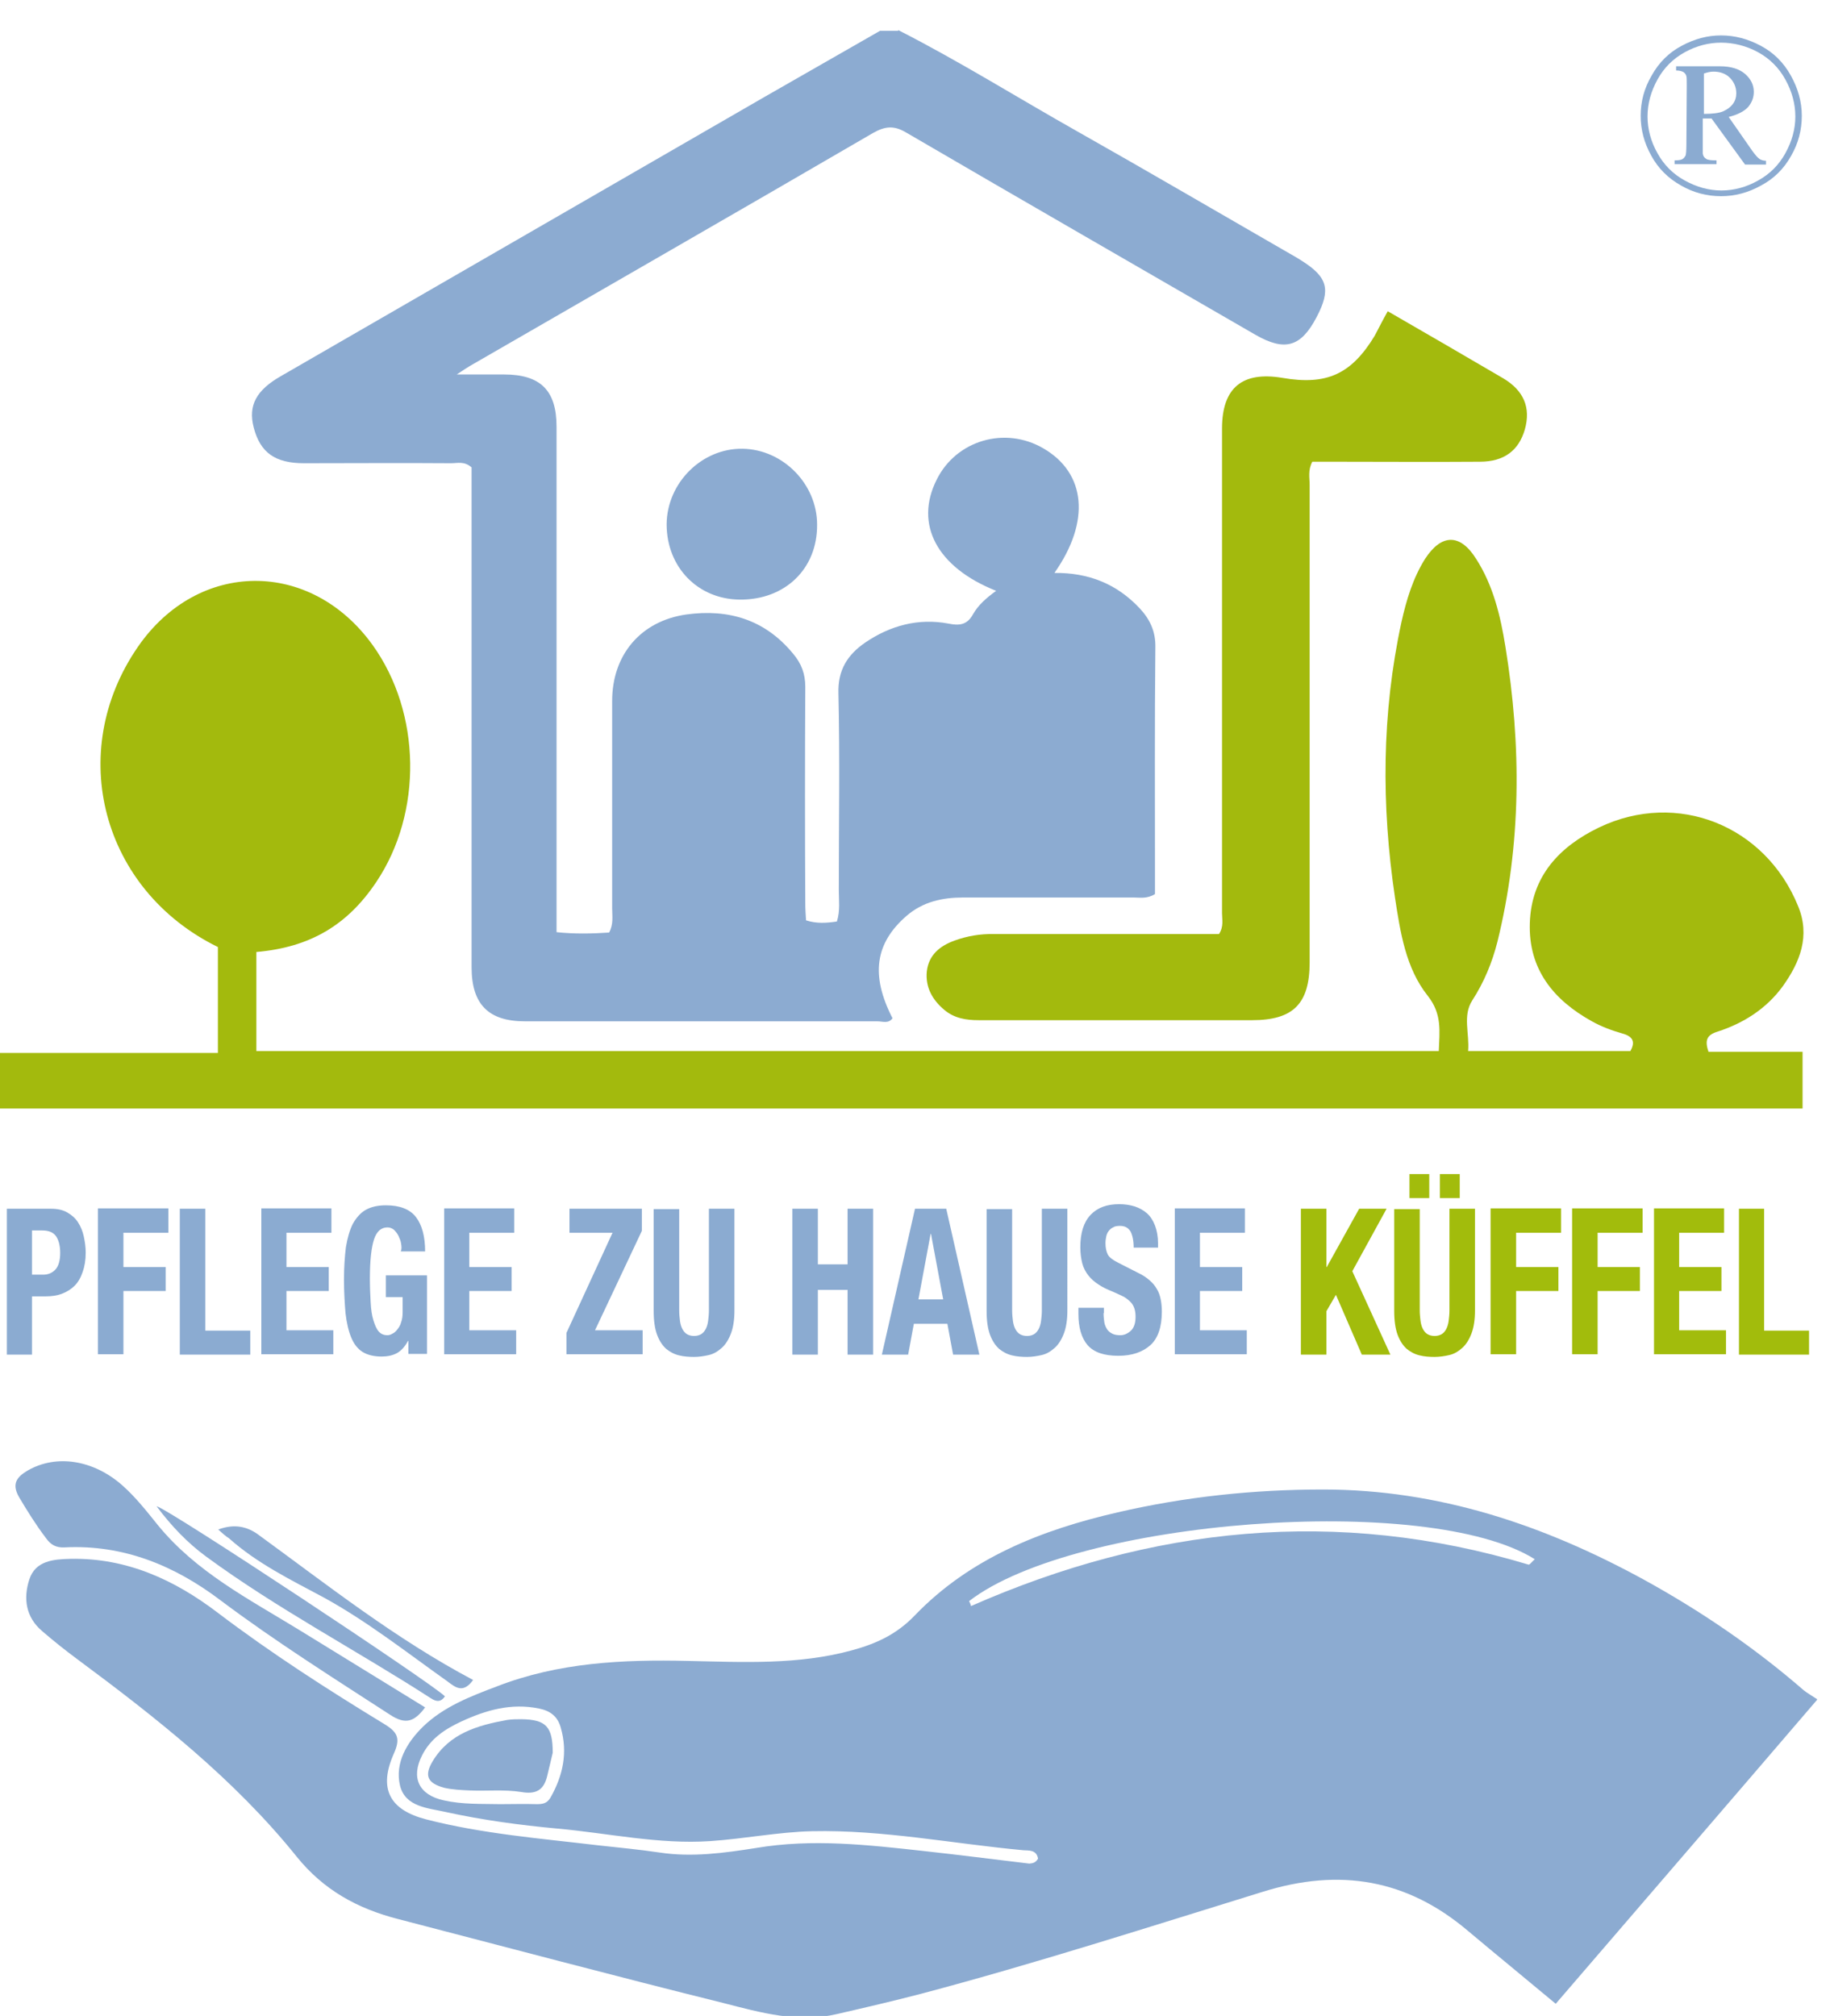
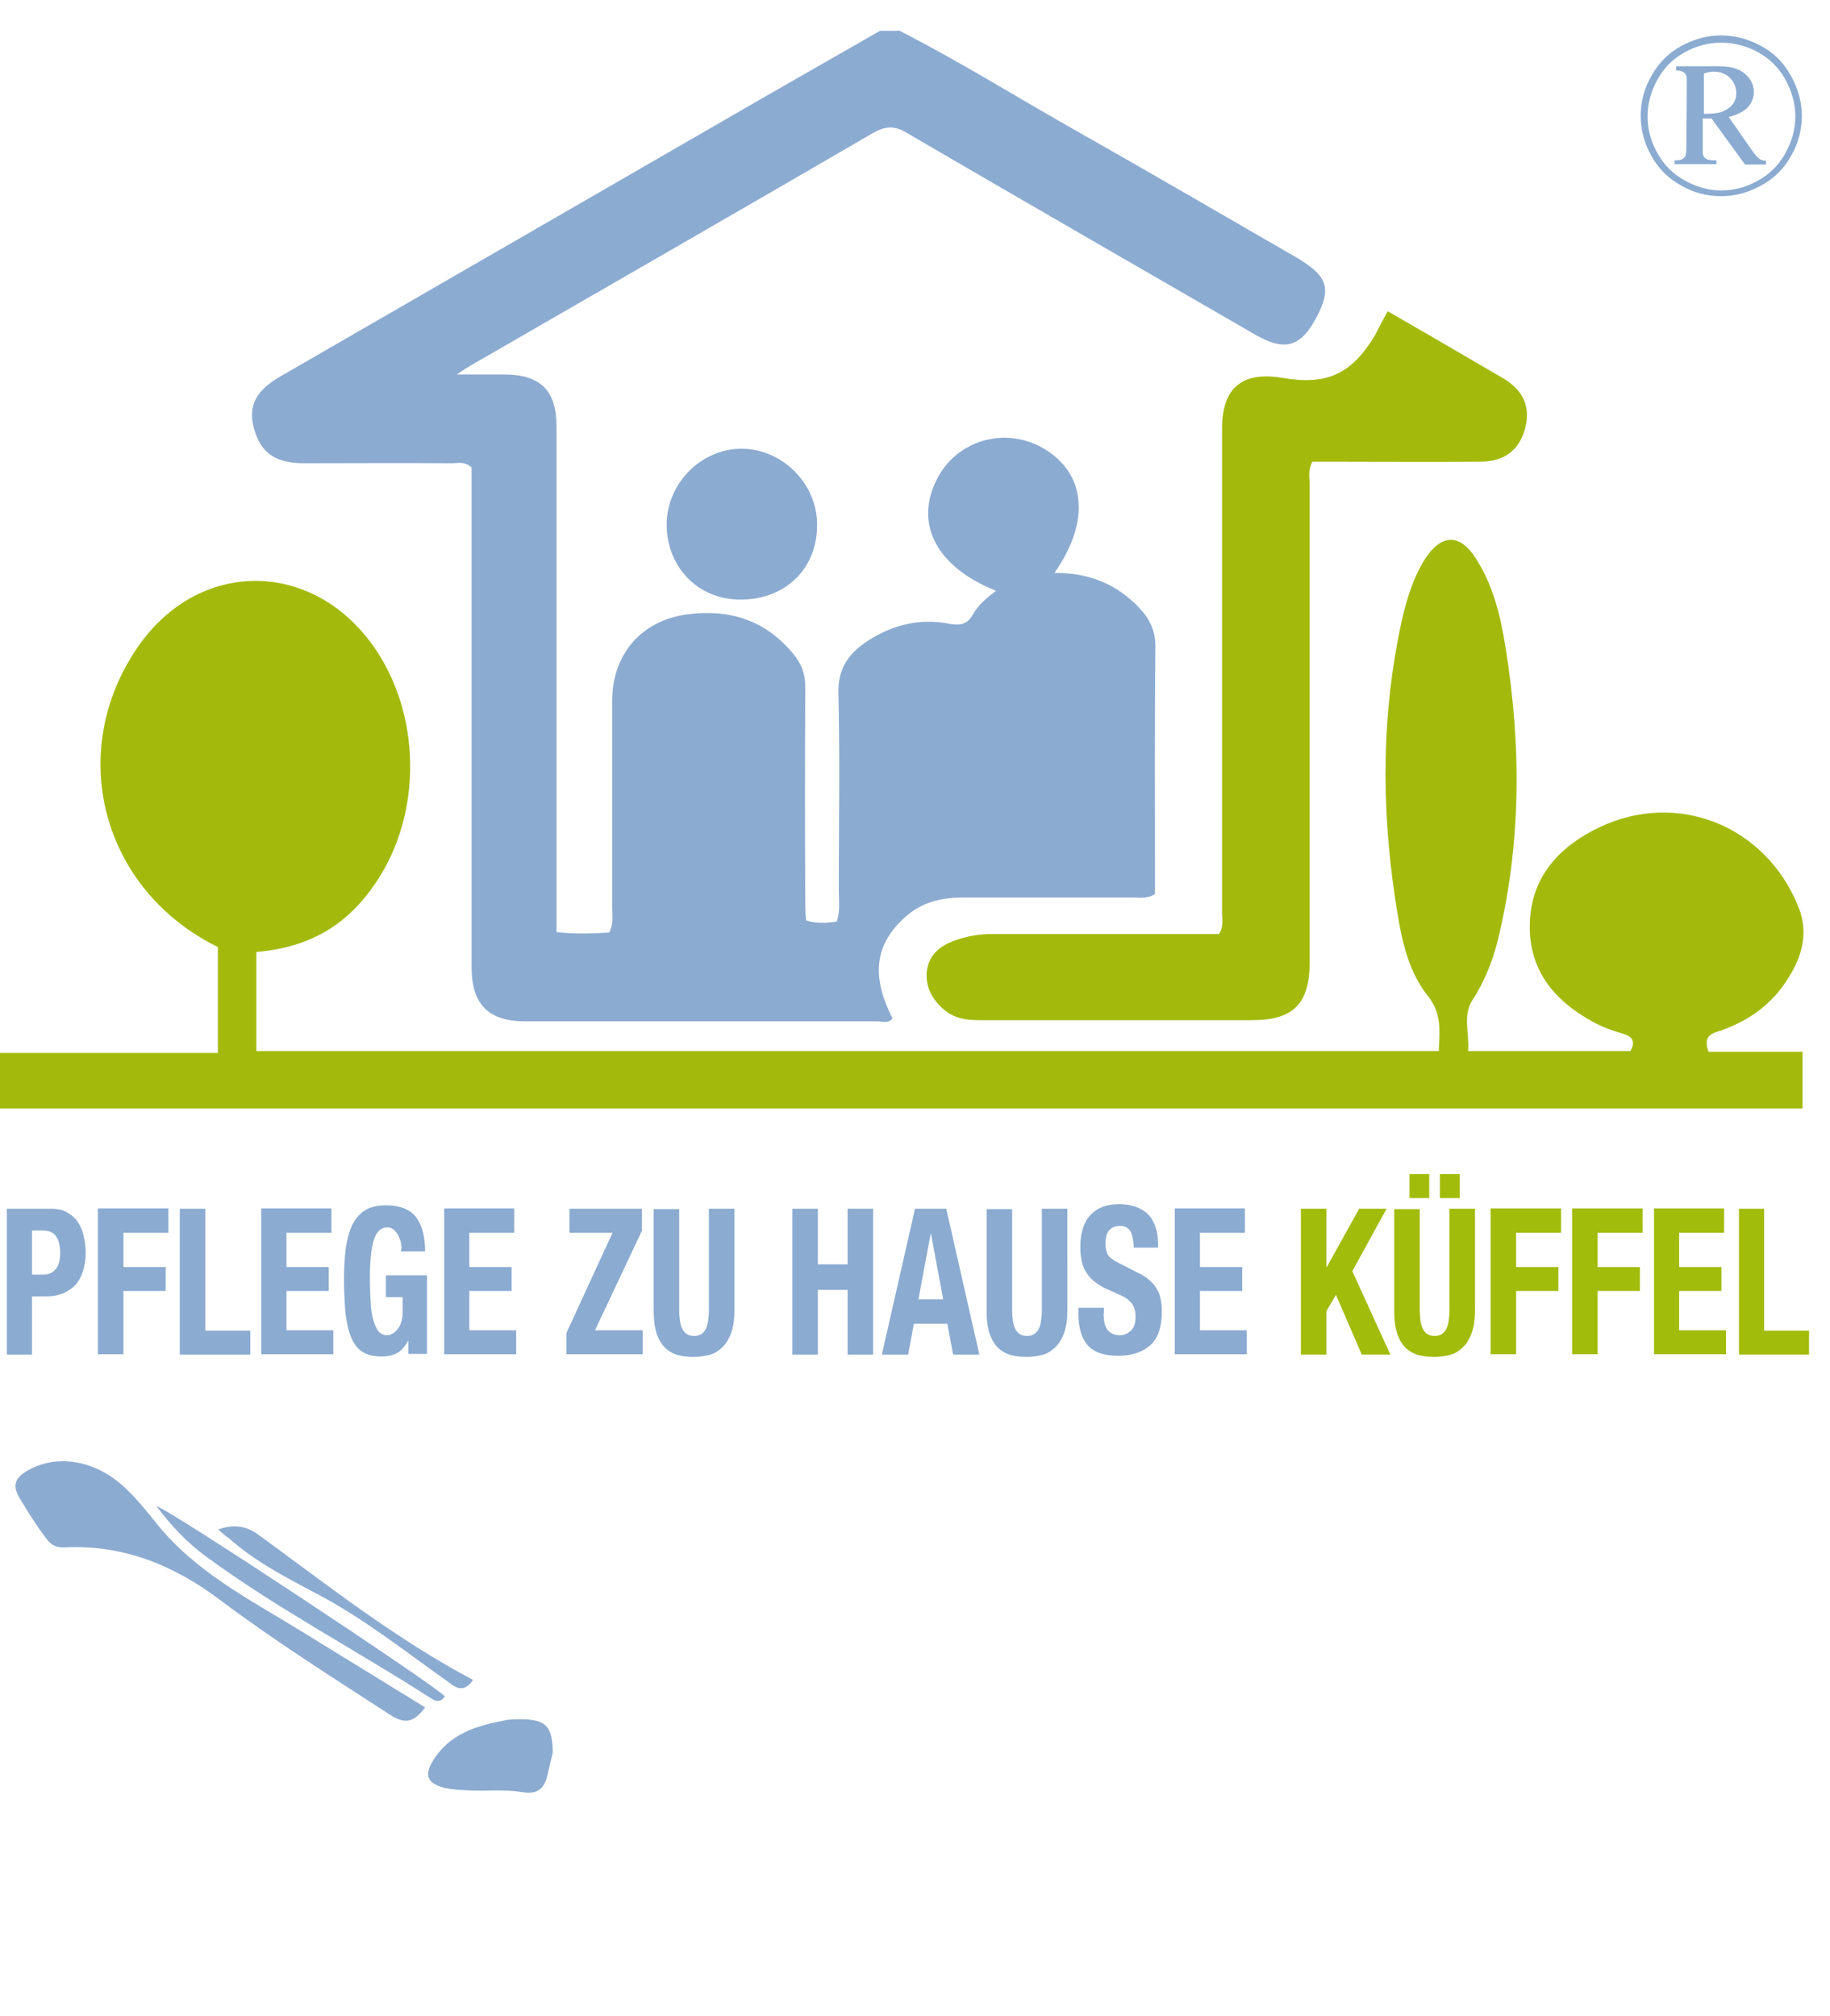
<svg xmlns="http://www.w3.org/2000/svg" xmlns:xlink="http://www.w3.org/1999/xlink" version="1.1" id="Ebene_1" x="0px" y="0px" viewBox="0 0 480.4 529.2" style="enable-background:new 0 0 480.4 529.2;" xml:space="preserve">
  <style type="text/css">
	.st0{clip-path:url(#SVGID_00000005227692745321517410000015386355187773106562_);fill:#8CABD1;}
	.st1{clip-path:url(#SVGID_00000005227692745321517410000015386355187773106562_);fill:#A3BA0D;}
	.st2{clip-path:url(#SVGID_00000005227692745321517410000015386355187773106562_);fill:#A2BC0C;}
	.st3{clip-path:url(#SVGID_00000005227692745321517410000015386355187773106562_);fill:#8BABD1;}
	.st4{fill:#8BABD1;}
</style>
  <g>
    <g>
      <defs>
        <rect id="SVGID_1_" y="7.9" width="477" height="521.6" />
      </defs>
      <clipPath id="SVGID_00000149350490937738223250000002532775121456962746_">
        <use xlink:href="#SVGID_1_" style="overflow:visible;" />
      </clipPath>
      <path style="clip-path:url(#SVGID_00000149350490937738223250000002532775121456962746_);fill:#8CABD1;" d="M235.8,7.9    c16.1,8.2,31.4,17.8,47.2,26.7c18.4,10.4,36.7,21.1,55.1,31.7c1.2,0.7,2.5,1.4,3.7,2.2c6.8,4.3,7.6,7.6,3.8,14.8    c-4.1,7.8-8.3,9-16,4.6c-30.6-17.7-61.2-35.3-91.7-53.1c-3.2-1.9-5.5-1.7-8.7,0.1c-35.2,20.5-70.6,40.8-105.9,61.2    c-0.8,0.5-1.6,1-3.4,2.2c5,0,8.7,0,12.4,0c9.6,0,13.8,4.2,13.8,13.7c0,42.1,0,84.2,0,126.3v6.4c4.7,0.5,9.3,0.4,13.8,0.1    c1.2-2.2,0.8-4.3,0.8-6.3c0-18.2,0-36.3,0-54.5c0-12.1,7.5-21,19.5-22.7c11-1.5,20.6,1.3,28,10.3c2.2,2.6,3.2,5.3,3.2,8.7    c-0.1,19-0.1,37.9,0,56.9c0,1.4,0.1,2.8,0.2,4.4c2.8,0.9,5.4,0.7,8.1,0.3c0.9-2.9,0.5-5.6,0.5-8.3c0-17.2,0.3-34.4-0.1-51.6    c-0.2-6.2,2.5-10.2,7-13.3c6.6-4.5,14-6.5,21.9-5c2.9,0.6,4.9,0.3,6.4-2.4c1.4-2.5,3.6-4.4,6.1-6.2c-15.6-6.2-21.5-17.5-15.6-29.2    c5.1-10.3,17.9-14.1,28-8.2c11.2,6.5,12.4,19.2,2.9,32.7c9-0.1,16.4,2.9,22.4,9.3c2.7,2.9,4.2,6.1,4.1,10.3    c-0.2,19.9-0.1,39.8-0.1,59.8v4.9c-2.1,1.3-3.9,0.9-5.6,0.9c-14.9,0-29.9,0-44.8,0c-5.4,0-10.5,1.1-14.8,4.8    c-8.3,7.2-9.5,15.6-3.7,26.9c-1.1,1.5-2.6,0.8-4,0.8c-30.8,0-61.7,0-92.5,0c-9.6,0-14-4.5-14-14.2c0-41.9,0-83.9,0-125.8    c0-1.9,0-3.8,0-5.4c-1.9-1.7-3.7-1.1-5.4-1.1c-12.9-0.1-25.7,0-38.6,0c-7.6,0-11.5-2.8-13.2-9.4c-1.5-5.8,0.7-9.8,7.2-13.5    c42.3-24.4,84.5-48.8,126.8-73.2c10.1-5.8,20.3-11.6,30.4-17.4H235.8z" />
      <path style="clip-path:url(#SVGID_00000149350490937738223250000002532775121456962746_);fill:#A3BA0D;" d="M0,291v-14.6h57.2    c0-9.6,0-18.7,0-27.8c-30.4-14.9-40.1-51.1-21-78.8c15.8-22.9,45.3-23.1,61.6-0.5c12.8,17.8,13.2,44,1,62.2    c-7.6,11.4-17.5,17.2-31.5,18.4v26h310.4c0.2-5.2,0.9-9.7-2.9-14.5c-5.8-7.3-7.2-16.7-8.6-25.8c-3.6-24.2-3.5-48.3,1.7-72.3    c1.3-5.8,3-11.5,6.2-16.6c4.3-6.6,9.2-6.7,13.4,0c4.5,7,6.4,15,7.7,23.1c4.2,25.9,4.2,51.8-2.1,77.4c-1.4,5.5-3.5,10.6-6.6,15.4    c-2.6,4-0.7,8.7-1.1,13.3H428c1.3-2.3,0.8-3.8-2.1-4.6c-2.8-0.8-5.5-1.8-8-3.2c-10.1-5.6-16.7-13.7-16.3-25.8    c0.4-12.3,7.8-20.1,18.2-25.1c20.5-9.8,43.6-0.5,52.2,20.6c3.3,7.9,0.5,14.8-4,21.1c-4.3,5.9-10.3,9.7-17.1,11.9    c-2.9,0.9-3.4,2.3-2.4,5.3h24.7V291H0z" />
      <path style="clip-path:url(#SVGID_00000149350490937738223250000002532775121456962746_);fill:#A3BA0D;" d="M364.3,81.7    c10.4,6,20.4,11.8,30.3,17.6c5.4,3.2,7.3,7.7,5.7,13.4c-1.6,5.6-5.5,8.5-11.8,8.5c-13,0.1-26,0-39,0c-1.7,0-3.5,0-5,0    c-1.2,2.3-0.7,4.2-0.7,6.1c0,41.8,0,83.5,0,125.3c0,10.9-4.3,15.2-15.1,15.2c-23.9,0-47.9,0-71.8,0c-3.3,0-6.4-0.5-9-2.7    c-3.1-2.6-5-5.9-4.6-10.1c0.5-4.3,3.4-6.7,7.3-8.1c3.3-1.2,6.8-1.8,10.4-1.7c19.7,0,39.5,0,59,0c1.3-2,0.8-3.8,0.8-5.5    c0-42.4,0-84.8,0-127.2c0-10.7,5.3-15.1,15.9-13.3c11.6,2,18.1-1,24.2-11.1C361.9,86.2,362.9,84.2,364.3,81.7" />
      <path style="clip-path:url(#SVGID_00000149350490937738223250000002532775121456962746_);fill:#8CABD1;" d="M194.2,157.4    c-11-0.1-19.2-8.5-19.2-19.8c0.1-10.9,9.3-20,20-19.8c10.6,0.2,19.5,9.3,19.5,19.9C214.6,149.3,206.1,157.5,194.2,157.4" />
-       <path style="clip-path:url(#SVGID_00000149350490937738223250000002532775121456962746_);fill:#8CABD1;" d="M131.3,473.6    c3.2,0,6.4-0.1,9.6,0c1.6,0,2.7-0.2,3.6-1.7c3.3-5.8,4.6-11.9,2.7-18.4c-0.8-2.9-2.7-4.4-5.7-5c-7.3-1.5-13.9,0.4-20.4,3.4    c-4.3,2-8.1,4.5-10.3,8.9c-3,5.9-0.8,10.4,5.7,11.8C121.4,473.7,126.3,473.5,131.3,473.6 M402.9,409.3    c-28-17.6-120.7-10.5-148.5,11c0.2,0.4,0.4,0.8,0.5,1.3c47.5-20.9,96.1-26,146.3-10.9C401.5,410.9,402.1,410,402.9,409.3     M272.5,487.9c-0.4-2.4-2.5-2.1-3.8-2.2c-18.5-1.7-36.8-5.4-55.5-5c-8.9,0.2-17.8,2-26.8,2.6c-13.5,0.9-26.8-2.1-40.2-3.3    c-9.7-0.9-19.4-2.2-29-4.3c-4.8-1.1-10.8-1.3-12.2-7c-1.4-6,1.9-11.4,6.1-15.5c5.4-5.2,12.4-7.9,19.3-10.5    c16.2-6.3,33.1-7.1,50.2-6.7c14.4,0.3,28.9,1.1,43.1-2.8c6.2-1.7,11.6-4.1,16.4-9.1c14.5-15.1,33.3-22.5,53.3-27.1    c17.7-4.1,35.7-6,53.9-6c30.3,0,58,9.3,84.3,23.7c14.9,8.2,29,17.8,41.9,29c1,0.8,2.1,1.4,3.6,2.4c-23.3,27.2-46,53.5-68.7,79.9    c-7.9-6.6-15.5-12.8-23-19.1c-16-13.6-33.7-16.6-53.9-10.3c-29.8,9.2-59.6,18.8-89.8,26.8c-7.3,1.9-14.6,3.6-22,5.3    c-10.2,2.4-20.1-0.4-29.8-2.9c-28.6-7.1-57.1-14.7-85.6-22.1c-10.4-2.7-19.3-7.5-26.4-16.3c-16.4-20.4-36.9-36.5-57.8-52    c-3.1-2.3-6.1-4.7-9-7.2c-4.4-3.7-5-8.7-3.4-13.6c1.6-4.9,6.3-5.3,10.8-5.4c14.7-0.3,27.3,5.5,38.6,14.1    c14.1,10.7,28.9,20.2,44,29.4c3.4,2.1,4,3.8,2.3,7.6c-4.1,9.2-1.2,14.8,8.5,17.3c14.8,3.8,30,5,45.1,6.8    c5.4,0.6,10.8,1.1,16.2,1.9c8.5,1.3,17,0.1,25.3-1.2c14.8-2.5,29.4-0.8,44,0.8c9.2,1,18.4,2.2,27.7,3.3    C271,489.1,271.8,489.1,272.5,487.9" />
      <path style="clip-path:url(#SVGID_00000149350490937738223250000002532775121456962746_);fill:#8CABD1;" d="M111.6,448.2    c-2.9,3.9-5.2,4.5-9.1,2c-15.1-9.8-30.2-19.3-44.6-30.1c-12-9.1-25.5-14.7-41-13.9c-2.2,0.1-3.6-0.7-4.8-2.4    c-2.6-3.4-4.9-7.1-7.1-10.8c-2-3.5-0.6-5.3,2.3-7c7.5-4.3,17.2-2.8,24.8,3.9c3.5,3.1,6.4,6.8,9.3,10.4    c10.1,12.4,24,19.5,37.2,27.6C89.5,434.6,100.4,441.3,111.6,448.2" />
      <path style="clip-path:url(#SVGID_00000149350490937738223250000002532775121456962746_);fill:#8CABD1;" d="M116.8,445.3    c-1,1.5-2.2,1.5-3.7,0.5c-19.5-12.6-40.2-23.4-59-37.2c-4.9-3.6-9.1-8-13-13.2C44,395.9,113.6,442,116.8,445.3" />
      <path style="clip-path:url(#SVGID_00000149350490937738223250000002532775121456962746_);fill:#8CABD1;" d="M57.3,401.5    c4.3-1.6,7.6-0.7,10.3,1.2c18.4,13.4,36.2,27.5,56.6,38.3c-2.6,3.6-4.6,2-6.7,0.4c-10.7-7.6-21.1-15.8-32.6-22.1    c-8.6-4.6-17.4-8.9-24.8-15.5C59.3,403.3,58.6,402.7,57.3,401.5" />
      <path style="clip-path:url(#SVGID_00000149350490937738223250000002532775121456962746_);fill:#8CABD1;" d="M145.1,460.1    c-0.4,1.6-0.9,3.9-1.5,6.3c-0.9,3.5-2.9,4.7-6.8,4c-4.4-0.7-9-0.2-13.5-0.4c-2.2-0.1-4.5-0.2-6.7-0.7c-4.4-1.2-5.3-3.2-3-7    c4.4-7.3,11.8-9.4,19.5-10.8c1.3-0.2,2.6-0.2,3.8-0.2C143.3,451.4,145.1,453.2,145.1,460.1" />
      <path style="clip-path:url(#SVGID_00000149350490937738223250000002532775121456962746_);fill:#A2BC0C;" d="M456.4,317.3h6.7v32    h11.8v6.3h-18.4V317.3z M452.6,323.6h-11.8v9h11.1v6.3h-11.1v10.3h12.3v6.3h-18.9v-38.3h18.4V323.6z M431.2,317.3v6.3h-11.8v9    h11.1v6.3h-11.1v16.6h-6.7v-38.3H431.2z M409.8,317.3v6.3H398v9h11.1v6.3H398v16.6h-6.7v-38.3H409.8z M372.7,344    c0,1,0.1,1.8,0.2,2.7c0.1,0.8,0.3,1.5,0.6,2.1c0.3,0.6,0.7,1.1,1.2,1.4c0.5,0.3,1.1,0.5,1.9,0.5c0.8,0,1.4-0.2,1.9-0.5    c0.5-0.3,0.9-0.8,1.2-1.4c0.3-0.6,0.5-1.3,0.6-2.1c0.1-0.8,0.2-1.7,0.2-2.7v-26.7h6.7V344c0,2.4-0.3,4.4-0.9,6    c-0.6,1.6-1.4,2.9-2.4,3.8c-1,0.9-2.1,1.6-3.4,1.9c-1.3,0.3-2.6,0.5-3.9,0.5c-1.4,0-2.7-0.1-3.9-0.4c-1.3-0.3-2.4-0.9-3.4-1.7    c-1-0.9-1.8-2.1-2.4-3.7c-0.6-1.6-0.9-3.7-0.9-6.3v-26.7h6.7V344z M375.2,314.5H370v-6.3h5.2V314.5z M383.2,314.5H378v-6.3h5.2    V314.5z M348.3,332.6L348.3,332.6l8.5-15.3h7.2l-9,16.4l10,21.9h-7.5l-6.8-15.7l-2.5,4.3v11.4h-6.7v-38.3h6.7V332.6z" />
      <path style="clip-path:url(#SVGID_00000149350490937738223250000002532775121456962746_);fill:#8BABD1;" d="M326.8,323.6H315v9    h11.1v6.3H315v10.3h12.3v6.3h-18.9v-38.3h18.4V323.6z M289.7,344.7c0,0.9,0.1,1.7,0.2,2.4c0.1,0.7,0.4,1.3,0.7,1.8    c0.3,0.5,0.8,0.9,1.4,1.2c0.6,0.3,1.3,0.4,2.1,0.4c1,0,1.9-0.4,2.8-1.2c0.8-0.8,1.2-2,1.2-3.6c0-0.9-0.1-1.6-0.3-2.2    c-0.2-0.6-0.5-1.2-1-1.7c-0.5-0.5-1.1-1-1.8-1.4c-0.8-0.4-1.7-0.8-2.8-1.3c-1.5-0.6-2.8-1.2-3.8-1.9c-1.1-0.7-2-1.5-2.7-2.4    c-0.7-0.9-1.3-2-1.6-3.2c-0.3-1.2-0.5-2.6-0.5-4.2c0-3.8,0.9-6.6,2.7-8.5c1.8-1.9,4.3-2.8,7.5-2.8c1.5,0,2.8,0.2,4.1,0.6    c1.2,0.4,2.3,1,3.2,1.8c0.9,0.8,1.6,1.9,2.1,3.2c0.5,1.3,0.8,2.9,0.8,4.7v1.1h-6.4c0-1.8-0.3-3.2-0.8-4.2c-0.6-1-1.5-1.5-2.8-1.5    c-0.7,0-1.4,0.1-1.8,0.4c-0.5,0.2-0.9,0.6-1.2,1c-0.3,0.4-0.5,0.9-0.6,1.4c-0.1,0.5-0.2,1.1-0.2,1.7c0,1.2,0.2,2.2,0.6,3    c0.4,0.8,1.4,1.5,2.8,2.2l5.1,2.6c1.3,0.6,2.3,1.3,3.1,2c0.8,0.7,1.4,1.4,1.9,2.3c0.5,0.8,0.8,1.7,1,2.7c0.2,1,0.3,2,0.3,3.2    c0,4-1,7-3,8.8c-2,1.8-4.8,2.8-8.4,2.8c-3.8,0-6.4-0.9-8.1-2.8c-1.6-1.9-2.4-4.6-2.4-8.2v-1.6h6.7V344.7z M265.7,344    c0,1,0.1,1.9,0.2,2.7c0.1,0.8,0.3,1.5,0.6,2.1c0.3,0.6,0.7,1.1,1.2,1.4c0.5,0.3,1.1,0.5,1.9,0.5c0.8,0,1.4-0.2,1.9-0.5    c0.5-0.3,0.9-0.8,1.2-1.4c0.3-0.6,0.5-1.3,0.6-2.1c0.1-0.8,0.2-1.7,0.2-2.7v-26.7h6.7V344c0,2.4-0.3,4.4-0.9,6    c-0.6,1.6-1.4,2.9-2.4,3.8c-1,0.9-2.1,1.6-3.4,1.9c-1.3,0.3-2.6,0.5-3.9,0.5s-2.7-0.1-3.9-0.4c-1.3-0.3-2.4-0.9-3.4-1.7    c-1-0.9-1.8-2.1-2.4-3.7s-0.9-3.7-0.9-6.3v-26.7h6.7V344z M240.2,317.3l-8.7,38.3h6.9l1.5-8.1h8.8l1.5,8.1h6.9l-8.7-38.3H240.2z     M241.1,341.1l3.2-17.2h0.1l3.2,17.2H241.1z M214.7,317.3v14.6h7.8v-14.6h6.7v38.3h-6.7v-17h-7.8v17H208v-38.3H214.7z M178.3,344    c0,1,0.1,1.9,0.2,2.7c0.1,0.8,0.3,1.5,0.6,2.1c0.3,0.6,0.7,1.1,1.2,1.4c0.5,0.3,1.1,0.5,1.9,0.5c0.8,0,1.4-0.2,1.9-0.5    c0.5-0.3,0.9-0.8,1.2-1.4c0.3-0.6,0.5-1.3,0.6-2.1c0.1-0.8,0.2-1.7,0.2-2.7v-26.7h6.7V344c0,2.4-0.3,4.4-0.9,6    c-0.6,1.6-1.4,2.9-2.4,3.8c-1,0.9-2.1,1.6-3.4,1.9c-1.3,0.3-2.6,0.5-3.9,0.5s-2.7-0.1-3.9-0.4c-1.3-0.3-2.4-0.9-3.4-1.7    c-1-0.9-1.8-2.1-2.4-3.7s-0.9-3.7-0.9-6.3v-26.7h6.7V344z M160.8,323.6h-11.3v-6.3h19v5.8l-12.3,26.1h12.5v6.3h-20v-5.6    L160.8,323.6z M135,323.6h-11.8v9h11.1v6.3h-11.1v10.3h12.3v6.3h-18.9v-38.3H135V323.6z M105.3,326.5c-0.1-0.8-0.4-1.4-0.7-2.1    c-0.3-0.6-0.7-1.1-1.2-1.6c-0.5-0.4-1.1-0.6-1.7-0.6c-1.6,0-2.8,1-3.5,3.1c-0.7,2.1-1.1,5.5-1.1,10.3c0,2.3,0.1,4.4,0.2,6.2    c0.1,1.9,0.3,3.4,0.7,4.7s0.8,2.3,1.4,3c0.6,0.7,1.4,1,2.3,1c0.4,0,0.8-0.1,1.3-0.4c0.5-0.2,0.9-0.6,1.3-1.1s0.8-1.1,1-1.9    c0.3-0.8,0.4-1.7,0.4-2.7v-3.9h-4.4v-5.7h10.8v20.6h-4.9V352h-0.1c-0.8,1.5-1.8,2.6-2.9,3.2c-1.1,0.6-2.5,0.9-4,0.9    c-2,0-3.7-0.4-5-1.2c-1.3-0.8-2.3-2.1-3-3.8c-0.7-1.7-1.2-3.8-1.5-6.4c-0.2-2.5-0.4-5.4-0.4-8.8c0-3.2,0.2-6,0.5-8.5    c0.4-2.4,1-4.5,1.8-6.1c0.9-1.6,2-2.9,3.4-3.7c1.4-0.8,3.2-1.2,5.3-1.2c3.6,0,6.3,1,7.9,3.1s2.4,5.1,2.4,9h-6.4    C105.5,327.9,105.4,327.2,105.3,326.5 M87,323.6H75.2v9h11.1v6.3H75.2v10.3h12.3v6.3H68.6v-38.3H87V323.6z M47.2,317.3h6.7v32    h11.8v6.3H47.2V317.3z M44.2,317.3v6.3H32.4v9h11.1v6.3H32.4v16.6h-6.7v-38.3H44.2z M13.4,317.3c1.7,0,3.1,0.3,4.3,1    c1.2,0.7,2.1,1.5,2.8,2.6c0.7,1.1,1.2,2.3,1.5,3.7c0.3,1.4,0.5,2.8,0.5,4.2c0,2-0.3,3.7-0.8,5.1c-0.5,1.5-1.2,2.7-2.1,3.6    c-0.9,0.9-2,1.6-3.3,2.1c-1.3,0.5-2.7,0.7-4.3,0.7H8.4v15.3H1.8v-38.3H13.4z M11.4,334.6c1.3,0,2.4-0.5,3.2-1.4    c0.8-0.9,1.2-2.4,1.2-4.3c0-1.9-0.4-3.4-1.1-4.4c-0.7-1-1.9-1.5-3.6-1.5H8.4v11.6H11.4z" />
    </g>
    <g>
      <path class="st4" d="M451.8,9.3c3.6,0,7,0.9,10.4,2.7c3.4,1.8,6,4.4,7.9,7.8c1.9,3.4,2.9,6.9,2.9,10.6c0,3.7-0.9,7.2-2.8,10.5    c-1.9,3.4-4.5,6-7.9,7.8c-3.4,1.9-6.9,2.8-10.5,2.8c-3.7,0-7.2-0.9-10.5-2.8c-3.4-1.9-6-4.5-7.8-7.8c-1.9-3.4-2.8-6.9-2.8-10.5    c0-3.7,0.9-7.2,2.9-10.6c1.9-3.4,4.5-6,7.9-7.8S448.2,9.3,451.8,9.3z M451.8,11.2c-3.2,0-6.4,0.8-9.5,2.5    c-3.1,1.7-5.5,4.1-7.2,7.2c-1.7,3.1-2.6,6.3-2.6,9.7c0,3.3,0.9,6.6,2.6,9.6c1.7,3.1,4.1,5.5,7.2,7.2c3.1,1.7,6.3,2.6,9.6,2.6    s6.6-0.9,9.6-2.6c3.1-1.7,5.5-4.1,7.2-7.2c1.7-3.1,2.6-6.3,2.6-9.6c0-3.4-0.9-6.6-2.6-9.7c-1.7-3.1-4.1-5.5-7.2-7.2    S455,11.2,451.8,11.2z M442.8,22.6c0-1.5,0-2.3-0.1-2.6c-0.1-0.5-0.4-0.8-0.8-1.1c-0.4-0.2-1-0.4-1.9-0.4v-1.1h11.5    c2.9,0,5.1,0.7,6.6,2c1.5,1.3,2.3,2.9,2.3,4.7c0,1.5-0.5,2.8-1.5,4c-1,1.1-2.7,2-5.1,2.6l6.2,8.9c0.8,1.1,1.4,1.8,2,2.2    c0.4,0.2,0.9,0.4,1.6,0.4v1h-5.5l-8.8-12.1h-2.3v9.2c0.1,0.7,0.4,1.1,0.9,1.4c0.4,0.3,1.3,0.4,2.7,0.4v1h-11v-1c1,0,1.6-0.1,2-0.3    c0.4-0.2,0.7-0.6,0.9-1c0.1-0.3,0.2-1.2,0.2-2.8 M447.2,29.9c2.3,0,4.1-0.2,5.2-0.7c1.1-0.5,1.9-1.1,2.5-1.9    c0.6-0.8,0.9-1.8,0.9-2.8c0-1.6-0.6-3-1.7-4.1c-1.1-1.1-2.6-1.6-4.3-1.6c-0.8,0-1.6,0.2-2.5,0.5V29.9z" />
    </g>
  </g>
</svg>